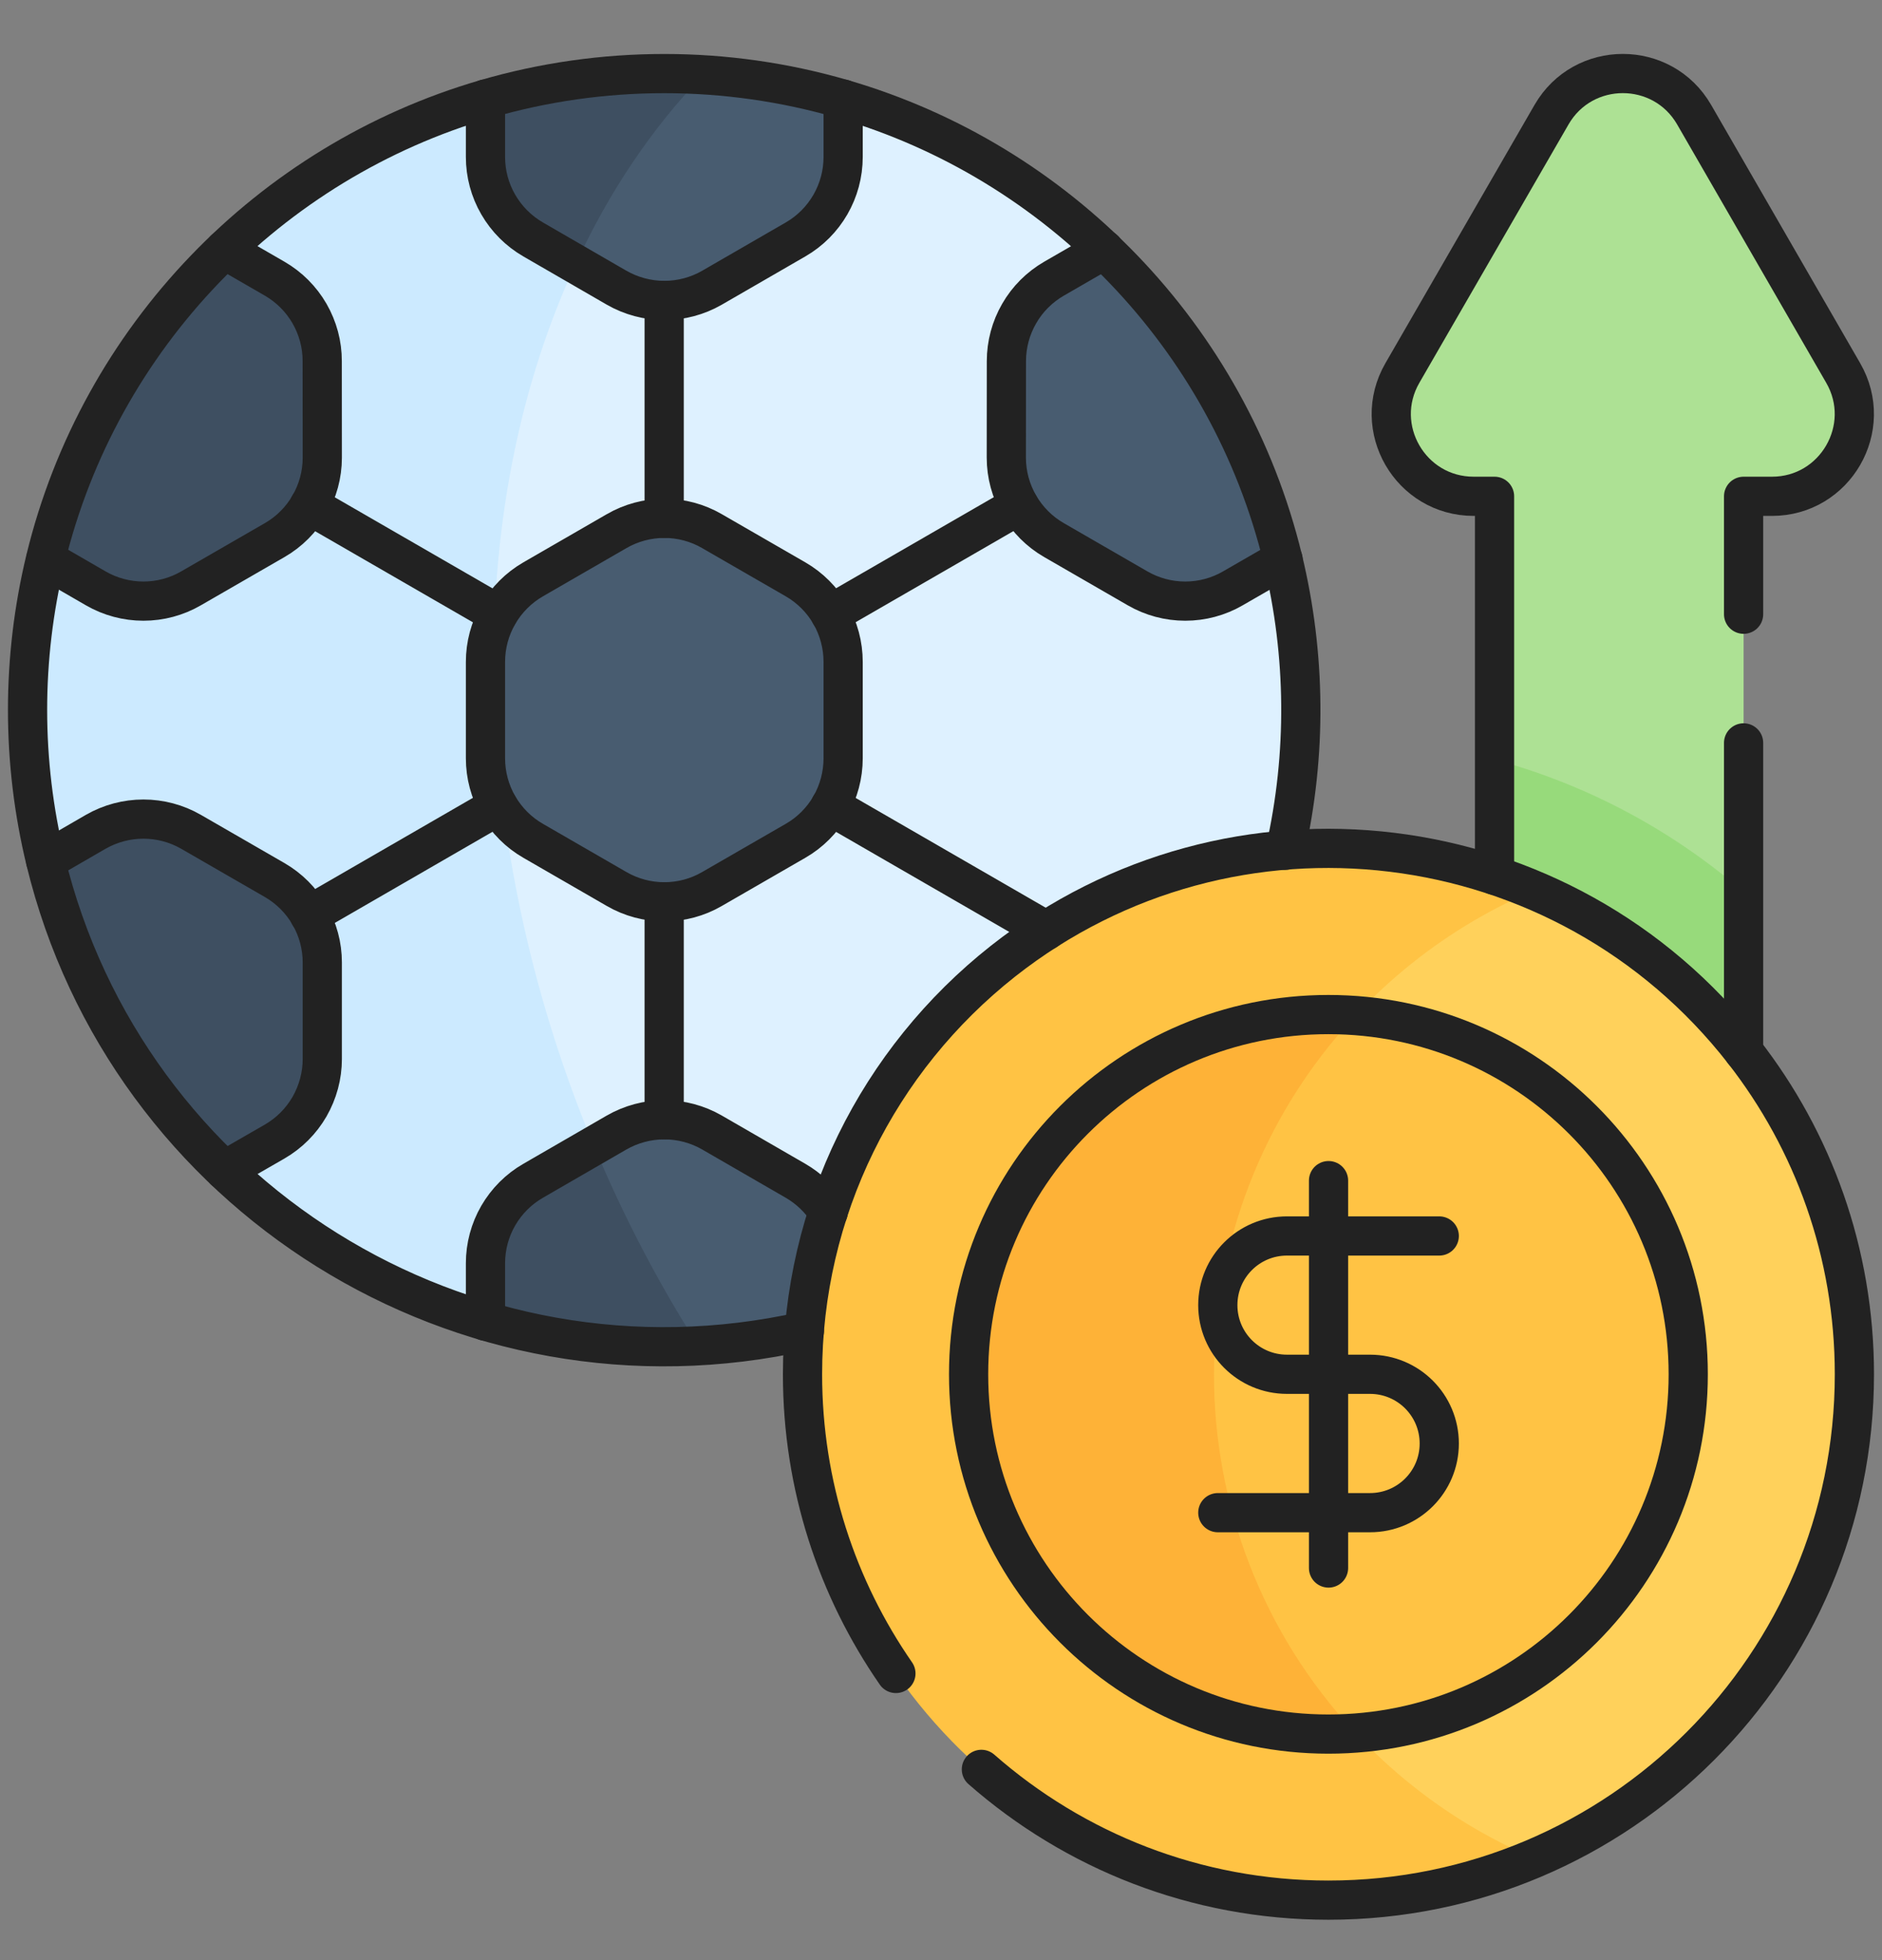
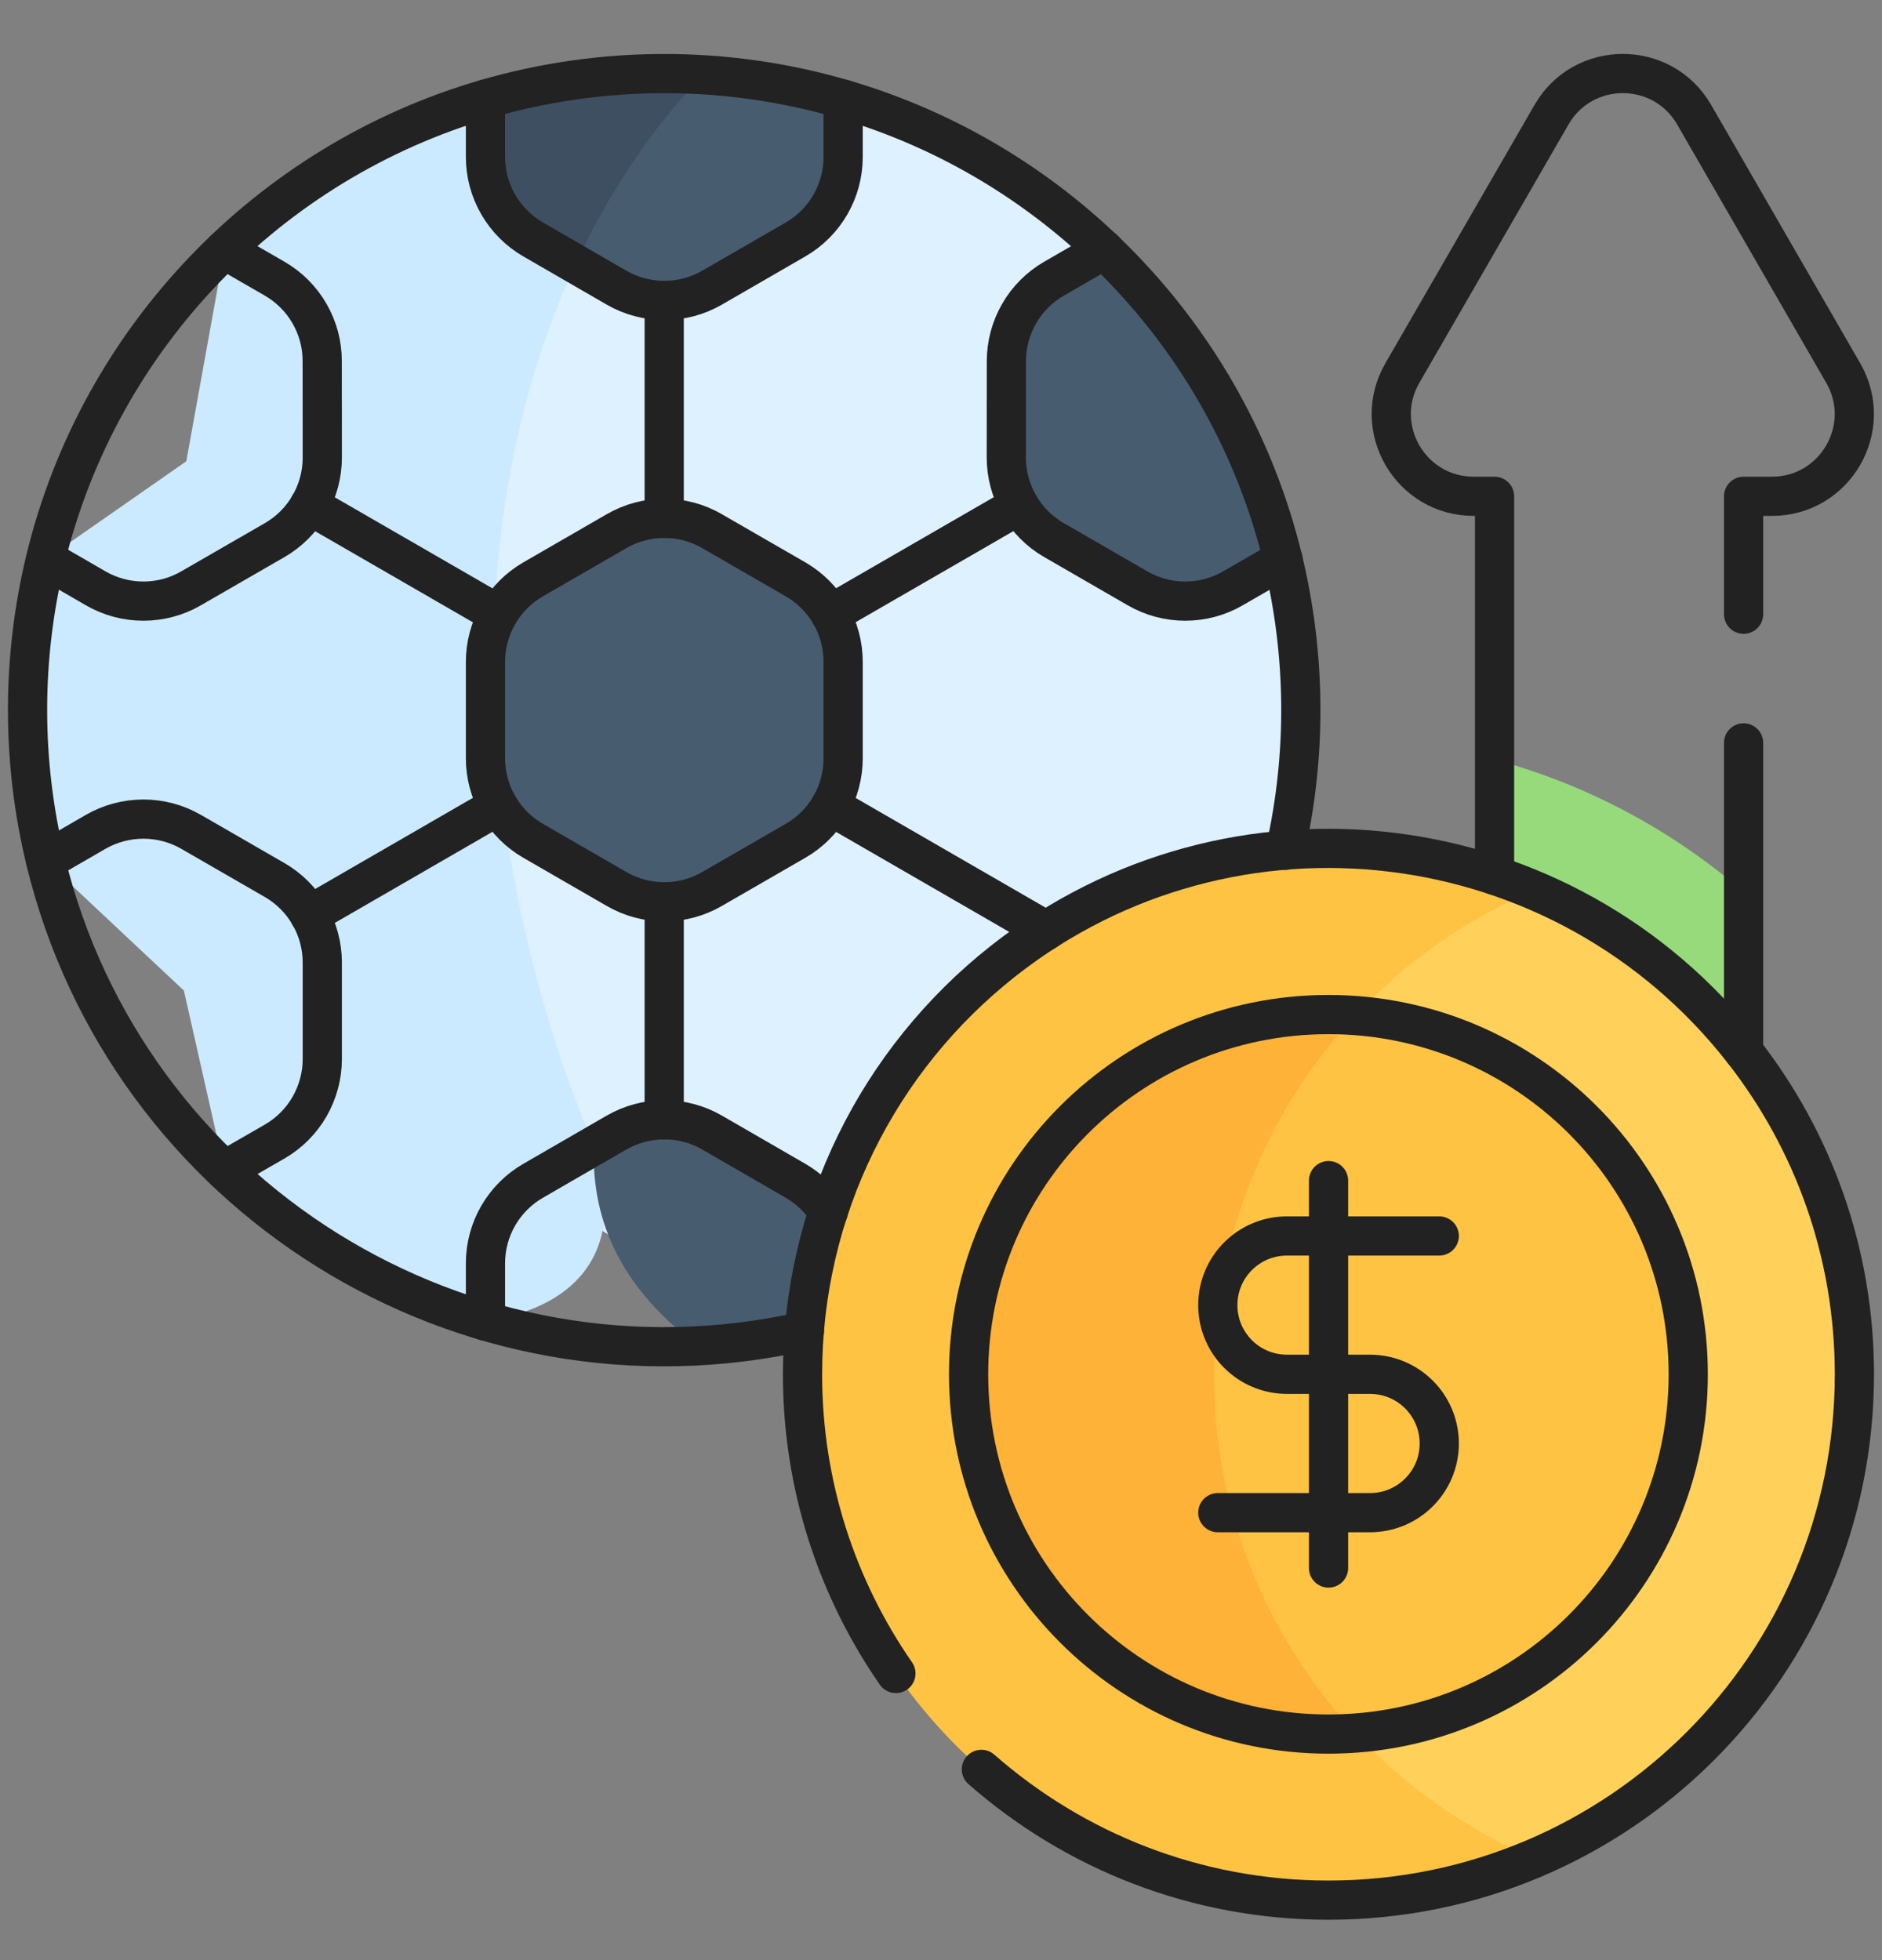
<svg xmlns="http://www.w3.org/2000/svg" width="24" height="25" viewBox="0 0 24 25" fill="none">
  <rect x="0" y="0" width="24" height="25" fill="#808080" stroke="none" />
  <g clip-path="url(#clip0_2632_12361)">
-     <path d="M22.235 9.475V11.376C21.229 11.237 20.134 10.739 19.059 9.688V6.33H18.793C17.985 6.33 17.48 5.456 17.884 4.757L19.786 1.462C20.19 0.763 21.2 0.763 21.604 1.462L23.505 4.757C23.909 5.456 23.404 6.33 22.597 6.33H22.235V9.475Z" fill="#ADE194" />
    <path d="M22.235 13.412V11.376C21.328 10.593 20.247 10.009 19.059 9.688V11.163C20.142 12.799 21.271 13.415 22.235 13.412Z" fill="#97DA7B" />
    <path d="M16.359 7.135L14.27 5.584L14.076 3.186C13.149 2.301 12.013 1.633 10.75 1.264C1.726 1.886 1.67 15.281 10.75 16.85L16.359 10.978C16.657 9.752 16.671 8.422 16.359 7.135Z" fill="#DEF1FF" />
    <path d="M7.34 3.368C7.578 2.342 7.016 1.386 6.19 1.263C4.926 1.632 3.79 2.3 2.863 3.186L2.376 5.883L0.58 7.135C0.283 8.359 0.267 9.689 0.58 10.978L2.345 12.634L2.863 14.927C3.79 15.813 4.926 16.481 6.189 16.85C7.408 16.671 8.01 15.893 7.572 14.612C6.092 11.068 5.753 6.806 7.34 3.368Z" fill="#CCEAFF" />
-     <path d="M4.11 12.276L4.109 13.507C4.109 13.72 4.053 13.93 3.946 14.115C3.84 14.3 3.686 14.453 3.501 14.56L2.864 14.927C1.76 13.873 0.954 12.51 0.582 10.978L1.221 10.609C1.405 10.503 1.615 10.447 1.828 10.447C2.042 10.447 2.251 10.503 2.436 10.609L3.501 11.224C3.686 11.331 3.84 11.484 3.946 11.669C4.053 11.854 4.109 12.063 4.11 12.276ZM4.109 4.607L4.11 5.837C4.11 6.27 3.878 6.673 3.501 6.889L2.436 7.504C2.251 7.611 2.042 7.667 1.828 7.667C1.615 7.667 1.405 7.611 1.221 7.504L0.582 7.135C0.953 5.603 1.76 4.241 2.864 3.187L3.501 3.554C3.686 3.661 3.84 3.814 3.946 3.999C4.053 4.184 4.109 4.393 4.109 4.607Z" fill="#3E4F61" />
    <path d="M10.753 8.442V9.672C10.753 9.885 10.697 10.095 10.59 10.28C10.483 10.464 10.33 10.618 10.145 10.724L9.08 11.339C8.895 11.446 8.685 11.502 8.472 11.502C8.259 11.502 8.049 11.446 7.865 11.339L6.799 10.724C6.614 10.618 6.461 10.464 6.354 10.28C6.248 10.095 6.191 9.885 6.191 9.672V8.442C6.191 8.228 6.247 8.019 6.354 7.834C6.461 7.649 6.614 7.496 6.799 7.389L7.865 6.774C8.049 6.667 8.259 6.611 8.472 6.611C8.685 6.611 8.895 6.667 9.08 6.774L10.145 7.389C10.33 7.496 10.483 7.649 10.59 7.834C10.697 8.019 10.753 8.228 10.753 8.442ZM16.361 7.135L15.723 7.504C15.538 7.611 15.328 7.667 15.115 7.667C14.902 7.667 14.692 7.611 14.507 7.504L13.442 6.889C13.066 6.673 12.834 6.27 12.834 5.837L12.834 4.607C12.834 4.393 12.89 4.184 12.997 3.999C13.104 3.814 13.257 3.661 13.442 3.554L14.079 3.187C15.183 4.241 15.99 5.603 16.361 7.135ZM10.753 16.112C10.753 15.678 10.521 15.277 10.145 15.06L9.08 14.444C8.895 14.338 8.685 14.281 8.472 14.281C8.259 14.281 8.049 14.338 7.865 14.444L7.574 14.611C7.533 15.61 7.961 16.467 8.904 17.163C9.543 17.129 10.162 17.023 10.753 16.85V16.112Z" fill="#485C70" />
-     <path d="M6.799 15.06C6.614 15.166 6.461 15.32 6.354 15.504C6.248 15.689 6.191 15.899 6.191 16.112V16.851C7.066 17.106 7.971 17.212 8.904 17.163C8.402 16.375 7.954 15.522 7.574 14.612L6.799 15.06Z" fill="#3E4F61" />
    <path d="M9.077 3.67L10.143 3.054C10.328 2.947 10.481 2.794 10.588 2.609C10.694 2.425 10.75 2.215 10.75 2.002V1.263C10.18 1.097 9.582 0.992 8.966 0.955C7.85 1.308 7.365 2.167 7.34 3.368L7.862 3.67C8.047 3.776 8.257 3.832 8.47 3.832C8.683 3.832 8.893 3.776 9.077 3.67Z" fill="#485C70" />
    <path d="M6.191 1.263V2.002C6.191 2.435 6.423 2.837 6.799 3.054L7.342 3.368C7.764 2.453 8.309 1.638 8.969 0.954C7.994 0.895 7.065 1.008 6.191 1.263Z" fill="#3E4F61" />
    <path d="M23.649 17.528C23.649 14.756 21.968 12.376 19.566 11.355C15.719 11.869 14.235 14.983 14.307 17.688C14.371 20.392 16.361 23.702 19.567 23.702C21.967 22.68 23.649 20.301 23.649 17.528Z" fill="#FFD15B" />
    <path d="M15.482 17.528C15.482 14.784 17.138 12.388 19.565 11.355C17.334 10.406 14.731 10.73 12.792 12.258C11.115 13.581 10.181 15.603 10.237 17.688C10.322 21.318 13.291 24.235 16.942 24.235C17.873 24.235 18.76 24.045 19.566 23.702C17.166 22.681 15.482 20.302 15.482 17.528Z" fill="#FFC344" />
    <path d="M21.529 17.528C21.529 15.11 19.658 13.129 17.285 12.952C14.07 15.513 13.908 19.511 17.285 22.104C19.658 21.928 21.529 19.947 21.529 17.528Z" fill="#FFC344" />
    <path d="M17.285 12.952C14.609 12.754 12.352 14.869 12.352 17.528C12.352 20.063 14.406 22.117 16.94 22.117C17.056 22.117 17.171 22.113 17.285 22.104C14.879 19.527 14.88 15.528 17.285 12.952Z" fill="#FEB237" />
    <path d="M10.752 1.263V2.002C10.752 2.436 10.521 2.837 10.145 3.054L9.079 3.67C8.895 3.776 8.685 3.832 8.472 3.832C8.259 3.832 8.049 3.776 7.864 3.67L6.799 3.054C6.614 2.947 6.461 2.794 6.354 2.609C6.247 2.425 6.191 2.215 6.191 2.002V1.263M2.863 3.185L3.502 3.554C3.687 3.661 3.84 3.814 3.947 3.999C4.053 4.184 4.11 4.393 4.109 4.607L4.11 5.837C4.11 6.27 3.878 6.673 3.502 6.889L2.436 7.504C2.252 7.611 2.042 7.667 1.829 7.667C1.616 7.667 1.406 7.611 1.221 7.504L0.583 7.135M0.582 10.979L1.221 10.609C1.406 10.503 1.616 10.447 1.829 10.447C2.042 10.447 2.252 10.503 2.436 10.609L3.502 11.224C3.687 11.331 3.84 11.484 3.947 11.669C4.054 11.854 4.11 12.063 4.11 12.276L4.11 13.507C4.11 13.72 4.053 13.93 3.947 14.115C3.84 14.3 3.687 14.453 3.502 14.56L2.863 14.928M10.562 15.459C10.457 15.295 10.314 15.158 10.145 15.06L9.079 14.444C8.895 14.338 8.685 14.282 8.472 14.282C8.259 14.282 8.049 14.338 7.864 14.444L6.799 15.06C6.614 15.166 6.461 15.32 6.354 15.504C6.247 15.689 6.191 15.899 6.191 16.112V16.851M16.362 7.135L15.722 7.504C15.538 7.611 15.328 7.667 15.115 7.667C14.901 7.667 14.692 7.611 14.507 7.504L13.442 6.889C13.066 6.673 12.833 6.27 12.833 5.837L12.834 4.607C12.834 4.393 12.89 4.184 12.997 3.999C13.103 3.814 13.257 3.661 13.442 3.554L14.081 3.185M6.799 7.389L7.864 6.774C8.049 6.667 8.259 6.611 8.472 6.611C8.685 6.611 8.895 6.667 9.079 6.774L10.145 7.389C10.33 7.496 10.483 7.649 10.59 7.834C10.696 8.019 10.752 8.228 10.752 8.442V9.672C10.752 9.885 10.696 10.095 10.59 10.28C10.483 10.464 10.33 10.618 10.145 10.724L9.079 11.339C8.895 11.446 8.685 11.502 8.472 11.502C8.259 11.502 8.049 11.446 7.864 11.339L6.799 10.724C6.614 10.618 6.461 10.464 6.354 10.28C6.247 10.095 6.191 9.885 6.191 9.672V8.442C6.191 8.228 6.247 8.019 6.354 7.834C6.461 7.649 6.614 7.496 6.799 7.389Z" stroke="#222222" stroke-width="0.5" stroke-miterlimit="10" stroke-linecap="round" stroke-linejoin="round" />
    <path d="M10.258 16.977C5.901 17.956 1.615 15.242 0.581 10.977C0.275 9.715 0.275 8.398 0.58 7.135C1.268 4.297 3.439 2.065 6.189 1.264C7.677 0.83 9.264 0.83 10.751 1.264C13.488 2.062 15.669 4.284 16.36 7.135C16.654 8.353 16.665 9.622 16.39 10.844M12.995 6.444L10.588 7.834M8.47 6.611V3.833M6.352 7.834L3.945 6.444M6.352 10.279L3.945 11.67M8.47 14.281V11.502M10.588 10.279L13.341 11.869M18.354 15.764H16.412C15.925 15.764 15.53 16.158 15.53 16.646C15.53 17.134 15.925 17.528 16.412 17.528H17.471C17.959 17.528 18.354 17.923 18.354 18.411C18.354 18.898 17.959 19.293 17.471 19.293H15.53M16.942 15.058V19.999" stroke="#222222" stroke-width="0.5" stroke-miterlimit="10" stroke-linecap="round" stroke-linejoin="round" />
    <path d="M12.515 22.567C13.697 23.605 15.246 24.235 16.941 24.235C20.645 24.235 23.648 21.232 23.648 17.528C23.648 15.976 23.121 14.548 22.236 13.412C19.948 10.473 15.711 9.957 12.792 12.258C11.195 13.518 10.234 15.44 10.234 17.528C10.234 18.947 10.675 20.261 11.425 21.344" stroke="#222222" stroke-width="0.5" stroke-miterlimit="10" stroke-linecap="round" stroke-linejoin="round" />
    <path d="M16.94 22.117C19.475 22.117 21.529 20.062 21.529 17.528C21.529 14.994 19.475 12.94 16.94 12.94C14.406 12.94 12.352 14.994 12.352 17.528C12.352 20.062 14.406 22.117 16.94 22.117Z" stroke="#222222" stroke-width="0.5" stroke-miterlimit="10" stroke-linecap="round" stroke-linejoin="round" />
    <path d="M19.059 11.163V6.33H18.793C17.985 6.33 17.48 5.456 17.884 4.757L19.786 1.462C20.19 0.763 21.2 0.763 21.604 1.462L23.505 4.757C23.909 5.456 23.404 6.33 22.597 6.33H22.235V7.834M22.235 13.412V9.475" stroke="#222222" stroke-width="0.5" stroke-miterlimit="10" stroke-linecap="round" stroke-linejoin="round" />
  </g>
  <defs>
    <clipPath id="clip0_2632_12361">
      <rect width="24" height="24" fill="white" transform="translate(0 0.586)" />
    </clipPath>
  </defs>
</svg>